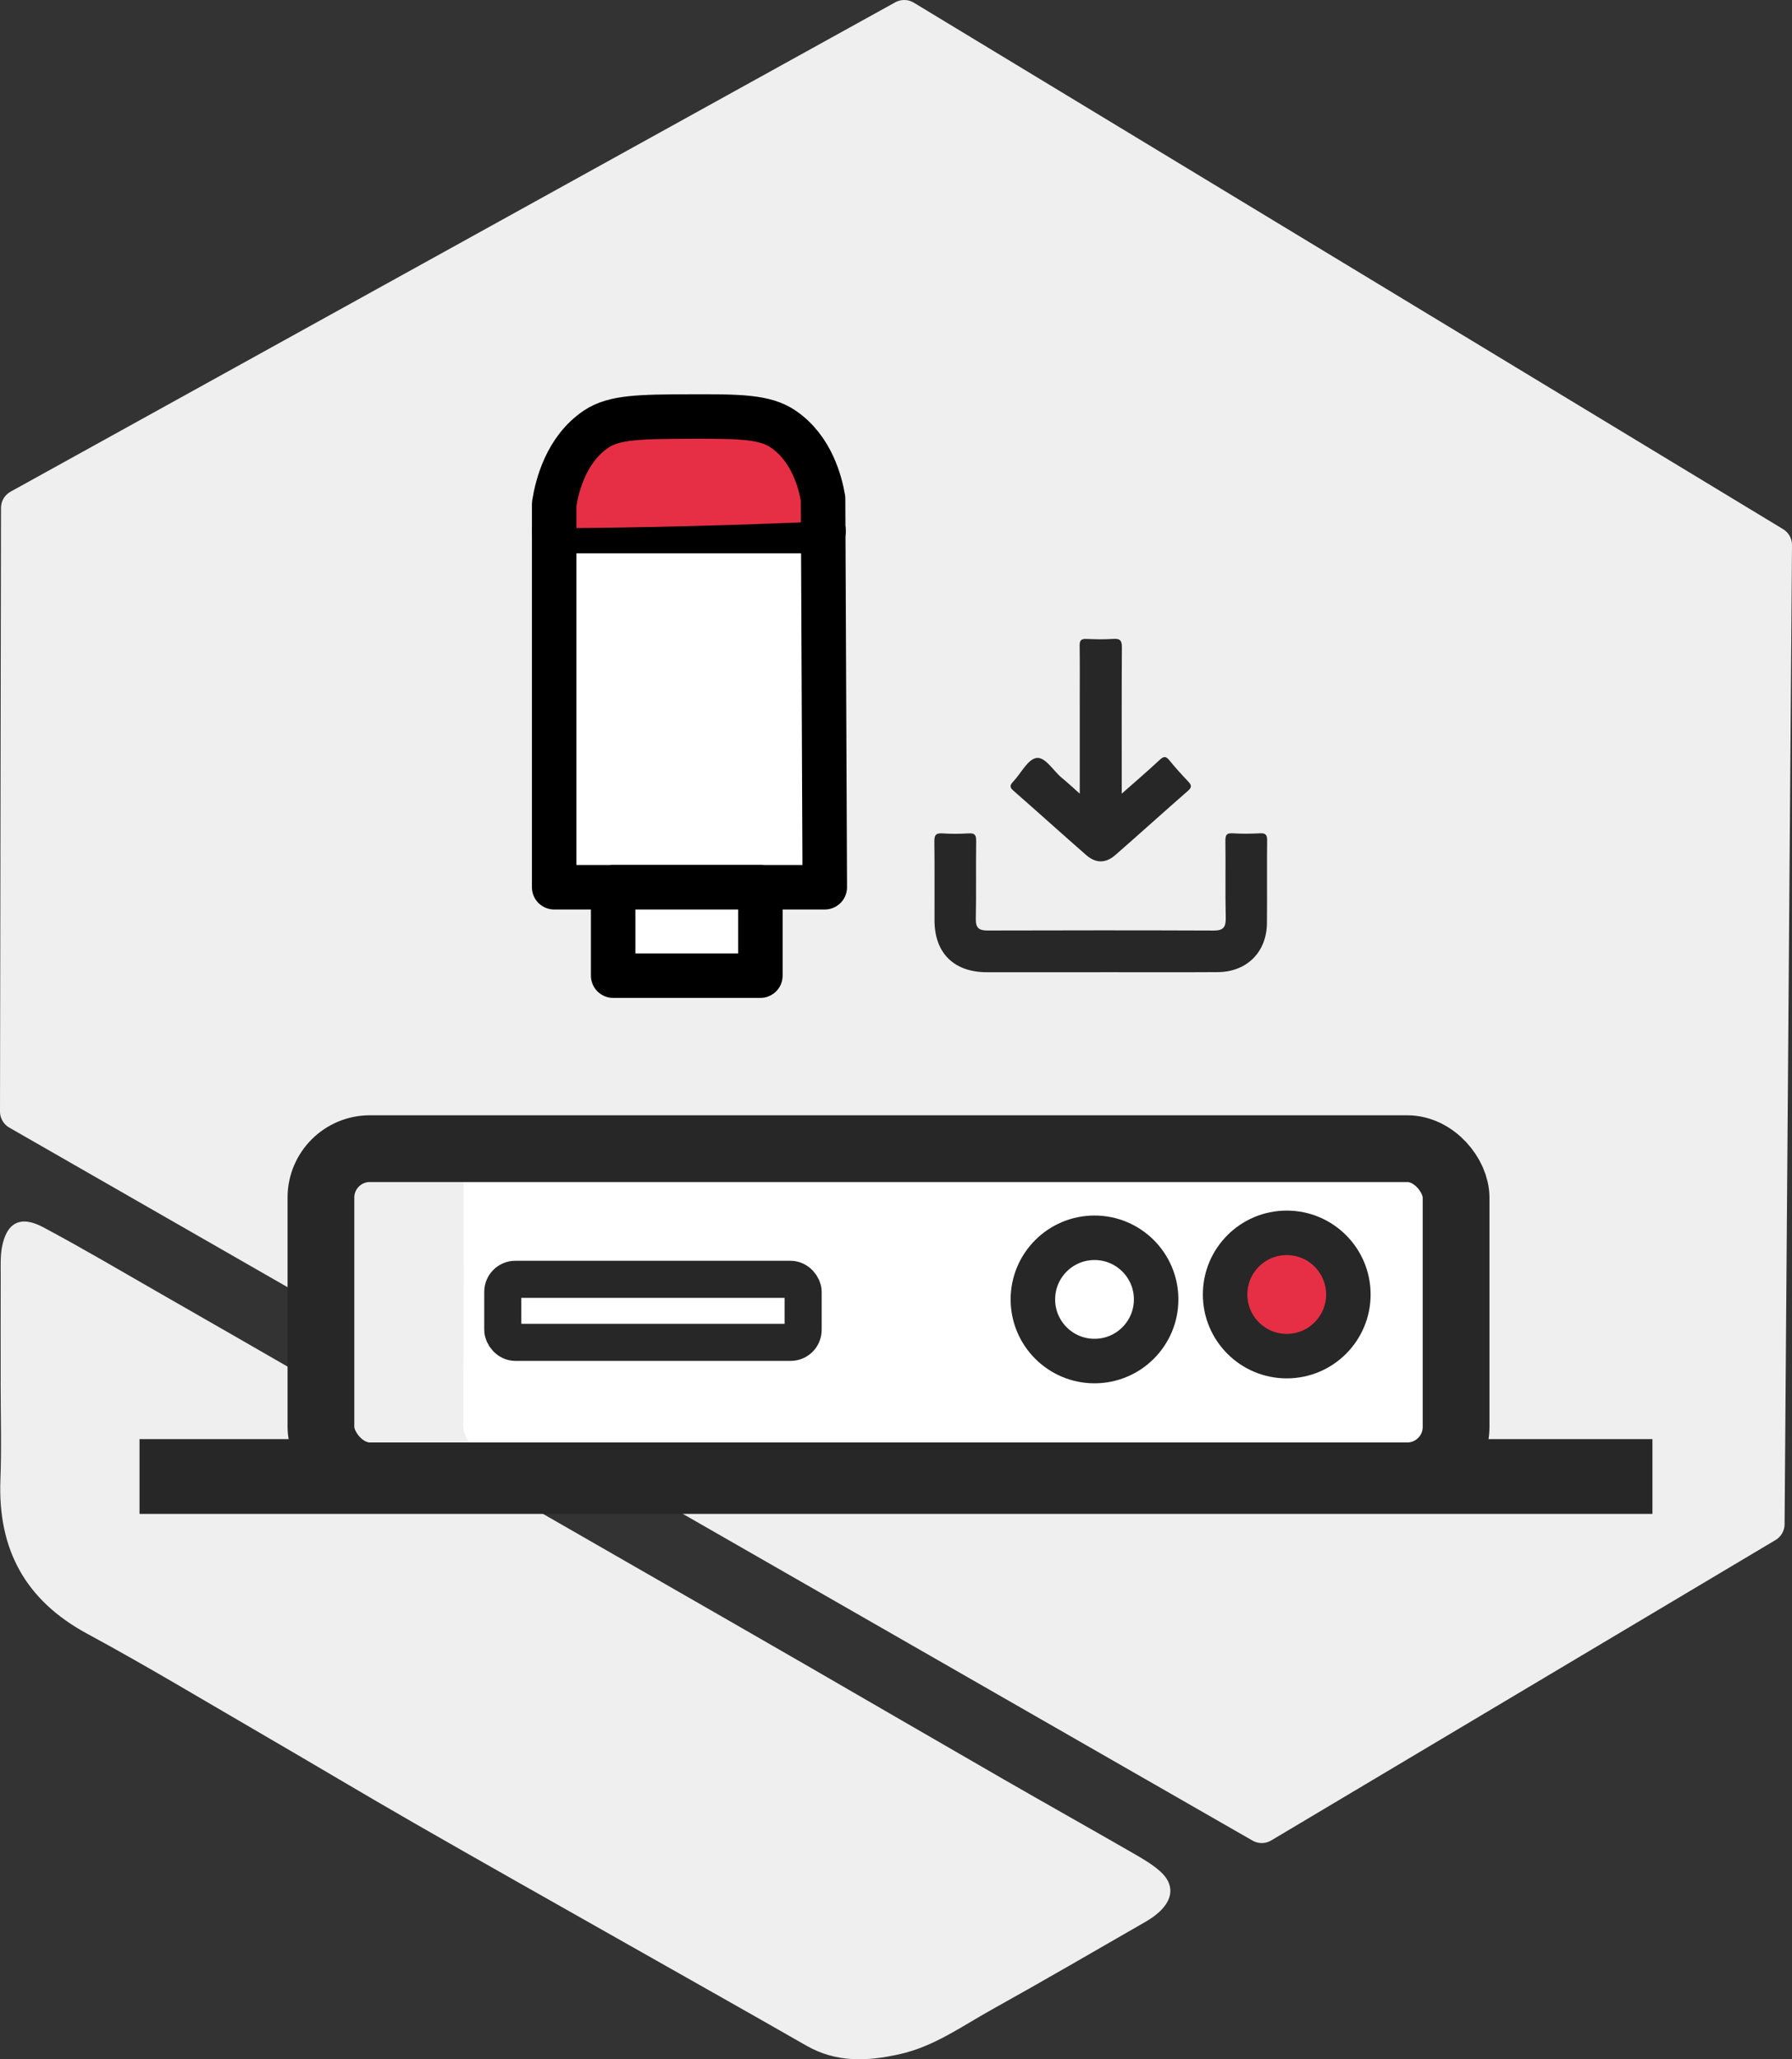
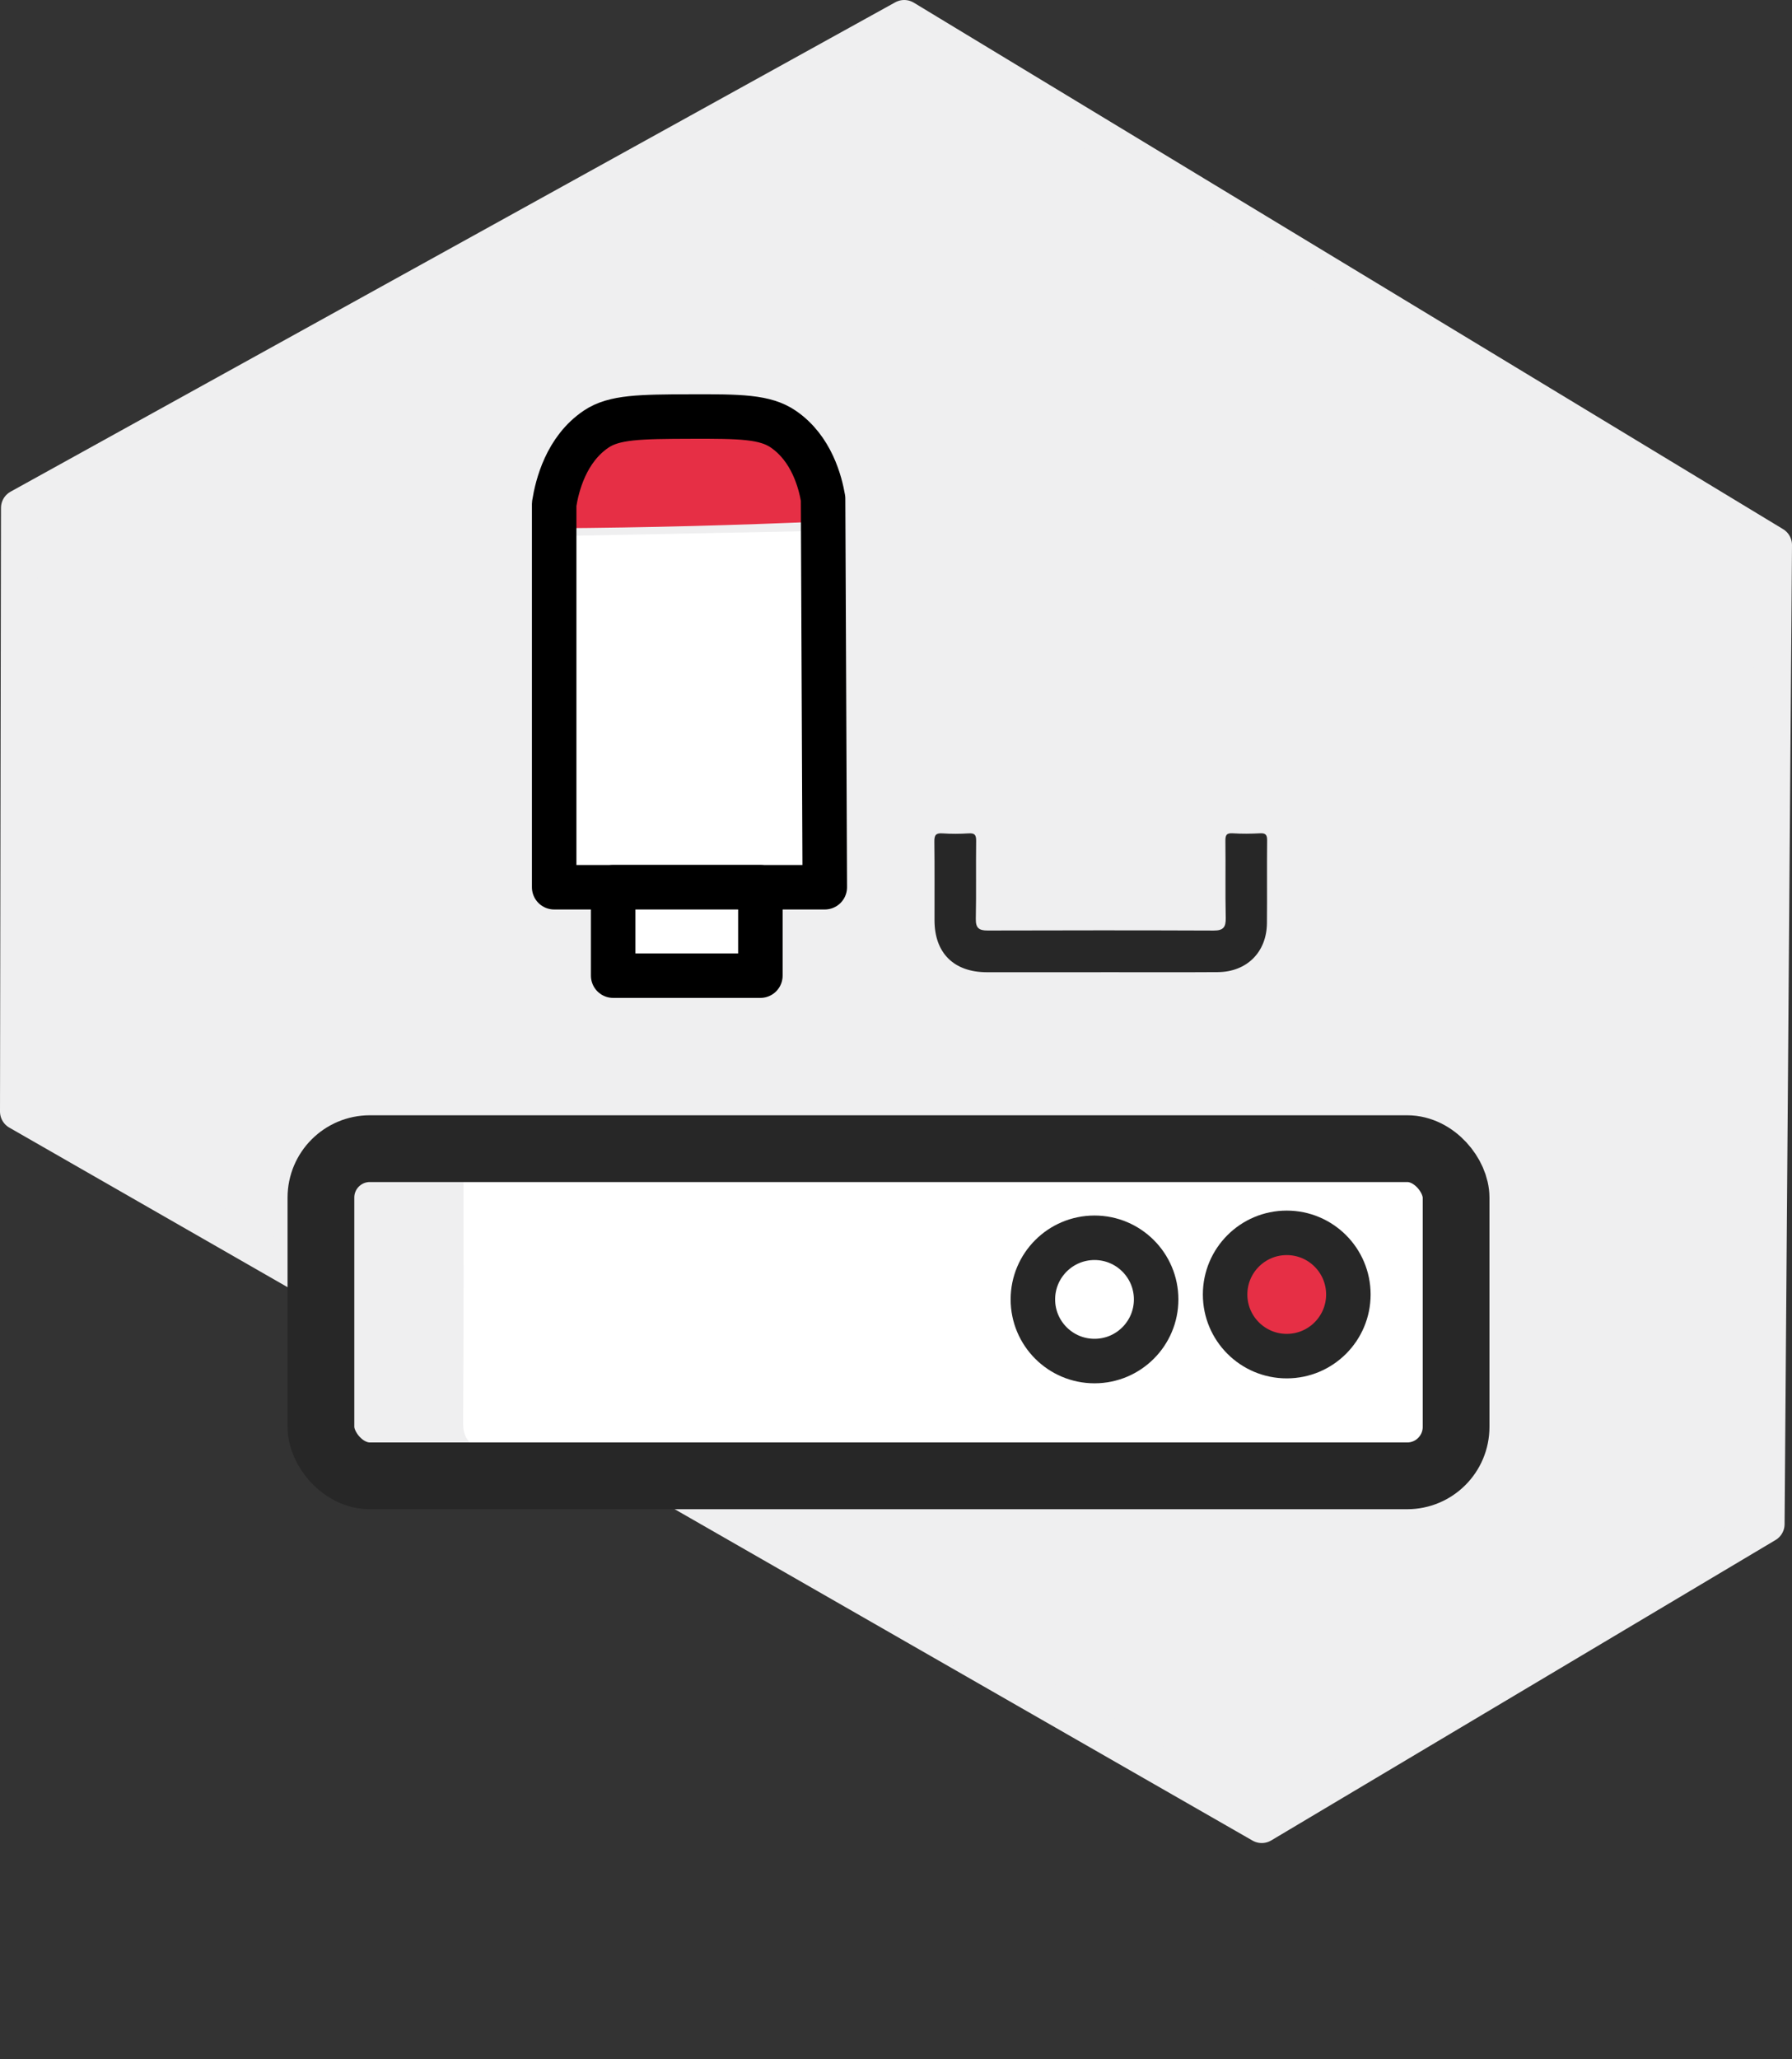
<svg xmlns="http://www.w3.org/2000/svg" id="Capa_2" viewBox="0 0 483.27 555.25">
  <rect x="0" y="0" width="483.27" height="555.25" fill="#333333" stroke="none" />
  <defs>
    <style>.cls-1,.cls-2{stroke:#000;}.cls-1,.cls-2,.cls-3,.cls-4{stroke-width:12px;}.cls-1,.cls-2,.cls-5{stroke-linecap:round;stroke-linejoin:round;}.cls-1,.cls-4,.cls-6,.cls-7{fill:none;}.cls-2,.cls-8{fill:#fff;}.cls-9,.cls-8,.cls-10,.cls-11{stroke-width:0px;}.cls-9,.cls-5{fill:#efeff0;}.cls-10,.cls-3{fill:#e62f45;}.cls-3,.cls-4,.cls-6,.cls-7{stroke:#272727;stroke-miterlimit:10;}.cls-11{fill:#272727;}.cls-5{stroke:#efeff0;}.cls-5,.cls-7{stroke-width:10px;}.cls-6{stroke-width:18px;}</style>
  </defs>
  <g id="Capa_1-2">
-     <path class="cls-9" d="M.18,372.65c0-9.69-.02-19.38.01-29.06,0-2.42-.1-4.88.33-7.24,1.22-6.68,4.97-8.73,11.12-5.45,10.65,5.68,21.05,11.84,31.53,17.84,13.78,7.89,27.55,15.8,41.3,23.73,13.55,7.8,27.06,15.65,40.61,23.45,17.91,10.31,35.84,20.58,53.76,30.88,13.26,7.61,26.52,15.21,39.76,22.86,17.44,10.07,34.84,20.2,52.29,30.24,11.47,6.6,23.01,13.07,34.48,19.67,2.62,1.51,5.31,3.04,7.53,5.03,3.77,3.39,3.57,7.35-.21,10.87-1.1,1.02-2.37,1.91-3.67,2.66-13.88,7.98-27.72,16.04-41.71,23.82-7.99,4.45-15.45,9.88-24.73,11.94-8.78,1.95-17.07,2.3-25.17-2.34-16.93-9.7-33.95-19.25-50.92-28.87-18.27-10.35-36.57-20.64-54.78-31.1-13.73-7.88-27.32-16.02-41.01-23.97-15.68-9.1-31.23-18.47-47.17-27.09C6.76,431.46-.61,417.7.11,398.99c.34-8.77.06-17.56.06-26.34h.02Z" />
    <path class="cls-5" d="M243.85,5c78.14,47.32,156.28,94.64,234.42,141.95-.67,88-1.33,176-2,264-45.33,27-90.67,54-136,81C228.51,427.87,116.76,363.79,5,299.71c.09-54.25.18-108.51.27-162.76C84.8,92.97,164.32,48.98,243.85,5Z" />
-     <rect class="cls-11" x="37.63" y="388.04" width="408" height="20.16" />
    <rect class="cls-8" x="86.59" y="309.72" width="306.13" height="88.78" rx="13.23" ry="13.23" />
    <path class="cls-9" d="M125.02,309.86c0,24.44.07,48.88-.12,73.32-.02,3.09.26,6.07,6.2,8.71-5.23.02-10.46.08-15.69.06-11.3-.05-20.18-2.71-20.83-6.2-.1-.56-.08-1.12-.08-1.68,0-24.1.05-48.2-.13-72.3-.01-1.61,1.08-2.16,6.52-2.03,8.01.18,16.08.09,24.12.12Z" />
    <rect class="cls-6" x="86.55" y="309.72" width="306.13" height="88.22" rx="13.19" ry="13.19" />
    <circle class="cls-3" cx="347.01" cy="349.04" r="16.62" />
    <circle class="cls-4" cx="295.17" cy="350.37" r="16.62" />
-     <rect class="cls-7" x="135.59" y="344.95" width="81" height="17" rx="3.38" ry="3.38" />
    <path class="cls-11" d="M296.87,262.15c-10.25,0-20.5.01-30.75,0-8.88-.02-14.08-5.17-14.1-13.97-.02-7.1.05-14.19-.04-21.28-.02-1.68.38-2.31,2.15-2.19,2.35.16,4.73.15,7.09,0,1.63-.1,2.05.4,2.03,2.02-.09,7.01.05,14.02-.09,21.02-.05,2.49.87,3.16,3.2,3.15,20.32-.06,40.64-.07,60.96.01,2.58.01,3.29-.9,3.24-3.39-.15-6.92,0-13.84-.09-20.76-.02-1.56.28-2.18,1.98-2.07,2.44.16,4.91.13,7.35,0,1.48-.07,1.93.37,1.92,1.89-.08,7.44.02,14.89-.05,22.34-.07,7.81-5.42,13.15-13.27,13.2-10.51.07-21.02.02-31.53.02Z" />
-     <path class="cls-11" d="M291.19,213.99c0-8.61,0-16.65,0-24.68,0-5.08.04-10.16-.03-15.23-.02-1.36.37-1.85,1.77-1.8,2.45.1,4.91.16,7.35-.01,1.94-.14,2.28.61,2.27,2.37-.07,12.08-.04,24.17-.04,36.25v3.11c3.68-3.26,7.04-6.12,10.26-9.13,1.12-1.05,1.7-.96,2.63.18,1.59,1.97,3.31,3.85,5.05,5.69.84.89,1.07,1.48-.02,2.44-6.59,5.76-13.08,11.64-19.67,17.39-2.58,2.25-5.26,2.24-7.82,0-6.59-5.76-13.08-11.63-19.67-17.4-1.09-.95-.86-1.53-.02-2.43,2.1-2.22,3.9-5.99,6.25-6.36,2.4-.38,4.55,3.48,6.89,5.39,1.48,1.21,2.87,2.52,4.79,4.22Z" />
    <polygon class="cls-8" points="151.5 144.52 219.37 143.19 222.43 239.23 149.46 239.23 151.5 144.52" />
-     <path class="cls-1" d="M149.46,143.19h72.65-72.65Z" />
+     <path class="cls-1" d="M149.46,143.19Z" />
    <path class="cls-10" d="M149.42,142.44c.04-3.87.63-19.38,11.36-26.64,4.98-3.37,11.82-3.37,25.52-3.38,13.33,0,20-.01,24.9,3.38,9.87,6.83,10.68,20.76,10.77,24.8-11.5.51-23.18.92-35.04,1.23-12.7.33-25.21.53-37.5.61Z" />
    <path class="cls-1" d="M222.43,239.23h-72.98v-103.33c.79-4.97,3.2-14.73,11.34-20.21,4.83-3.25,11.79-3.34,25.52-3.38,13.27-.04,20.01.05,24.9,3.38,7.74,5.27,10.01,14.45,10.76,18.75.15,34.93.31,69.85.46,104.78Z" />
    <rect class="cls-2" x="165.36" y="239.23" width="39.7" height="23.84" />
  </g>
</svg>